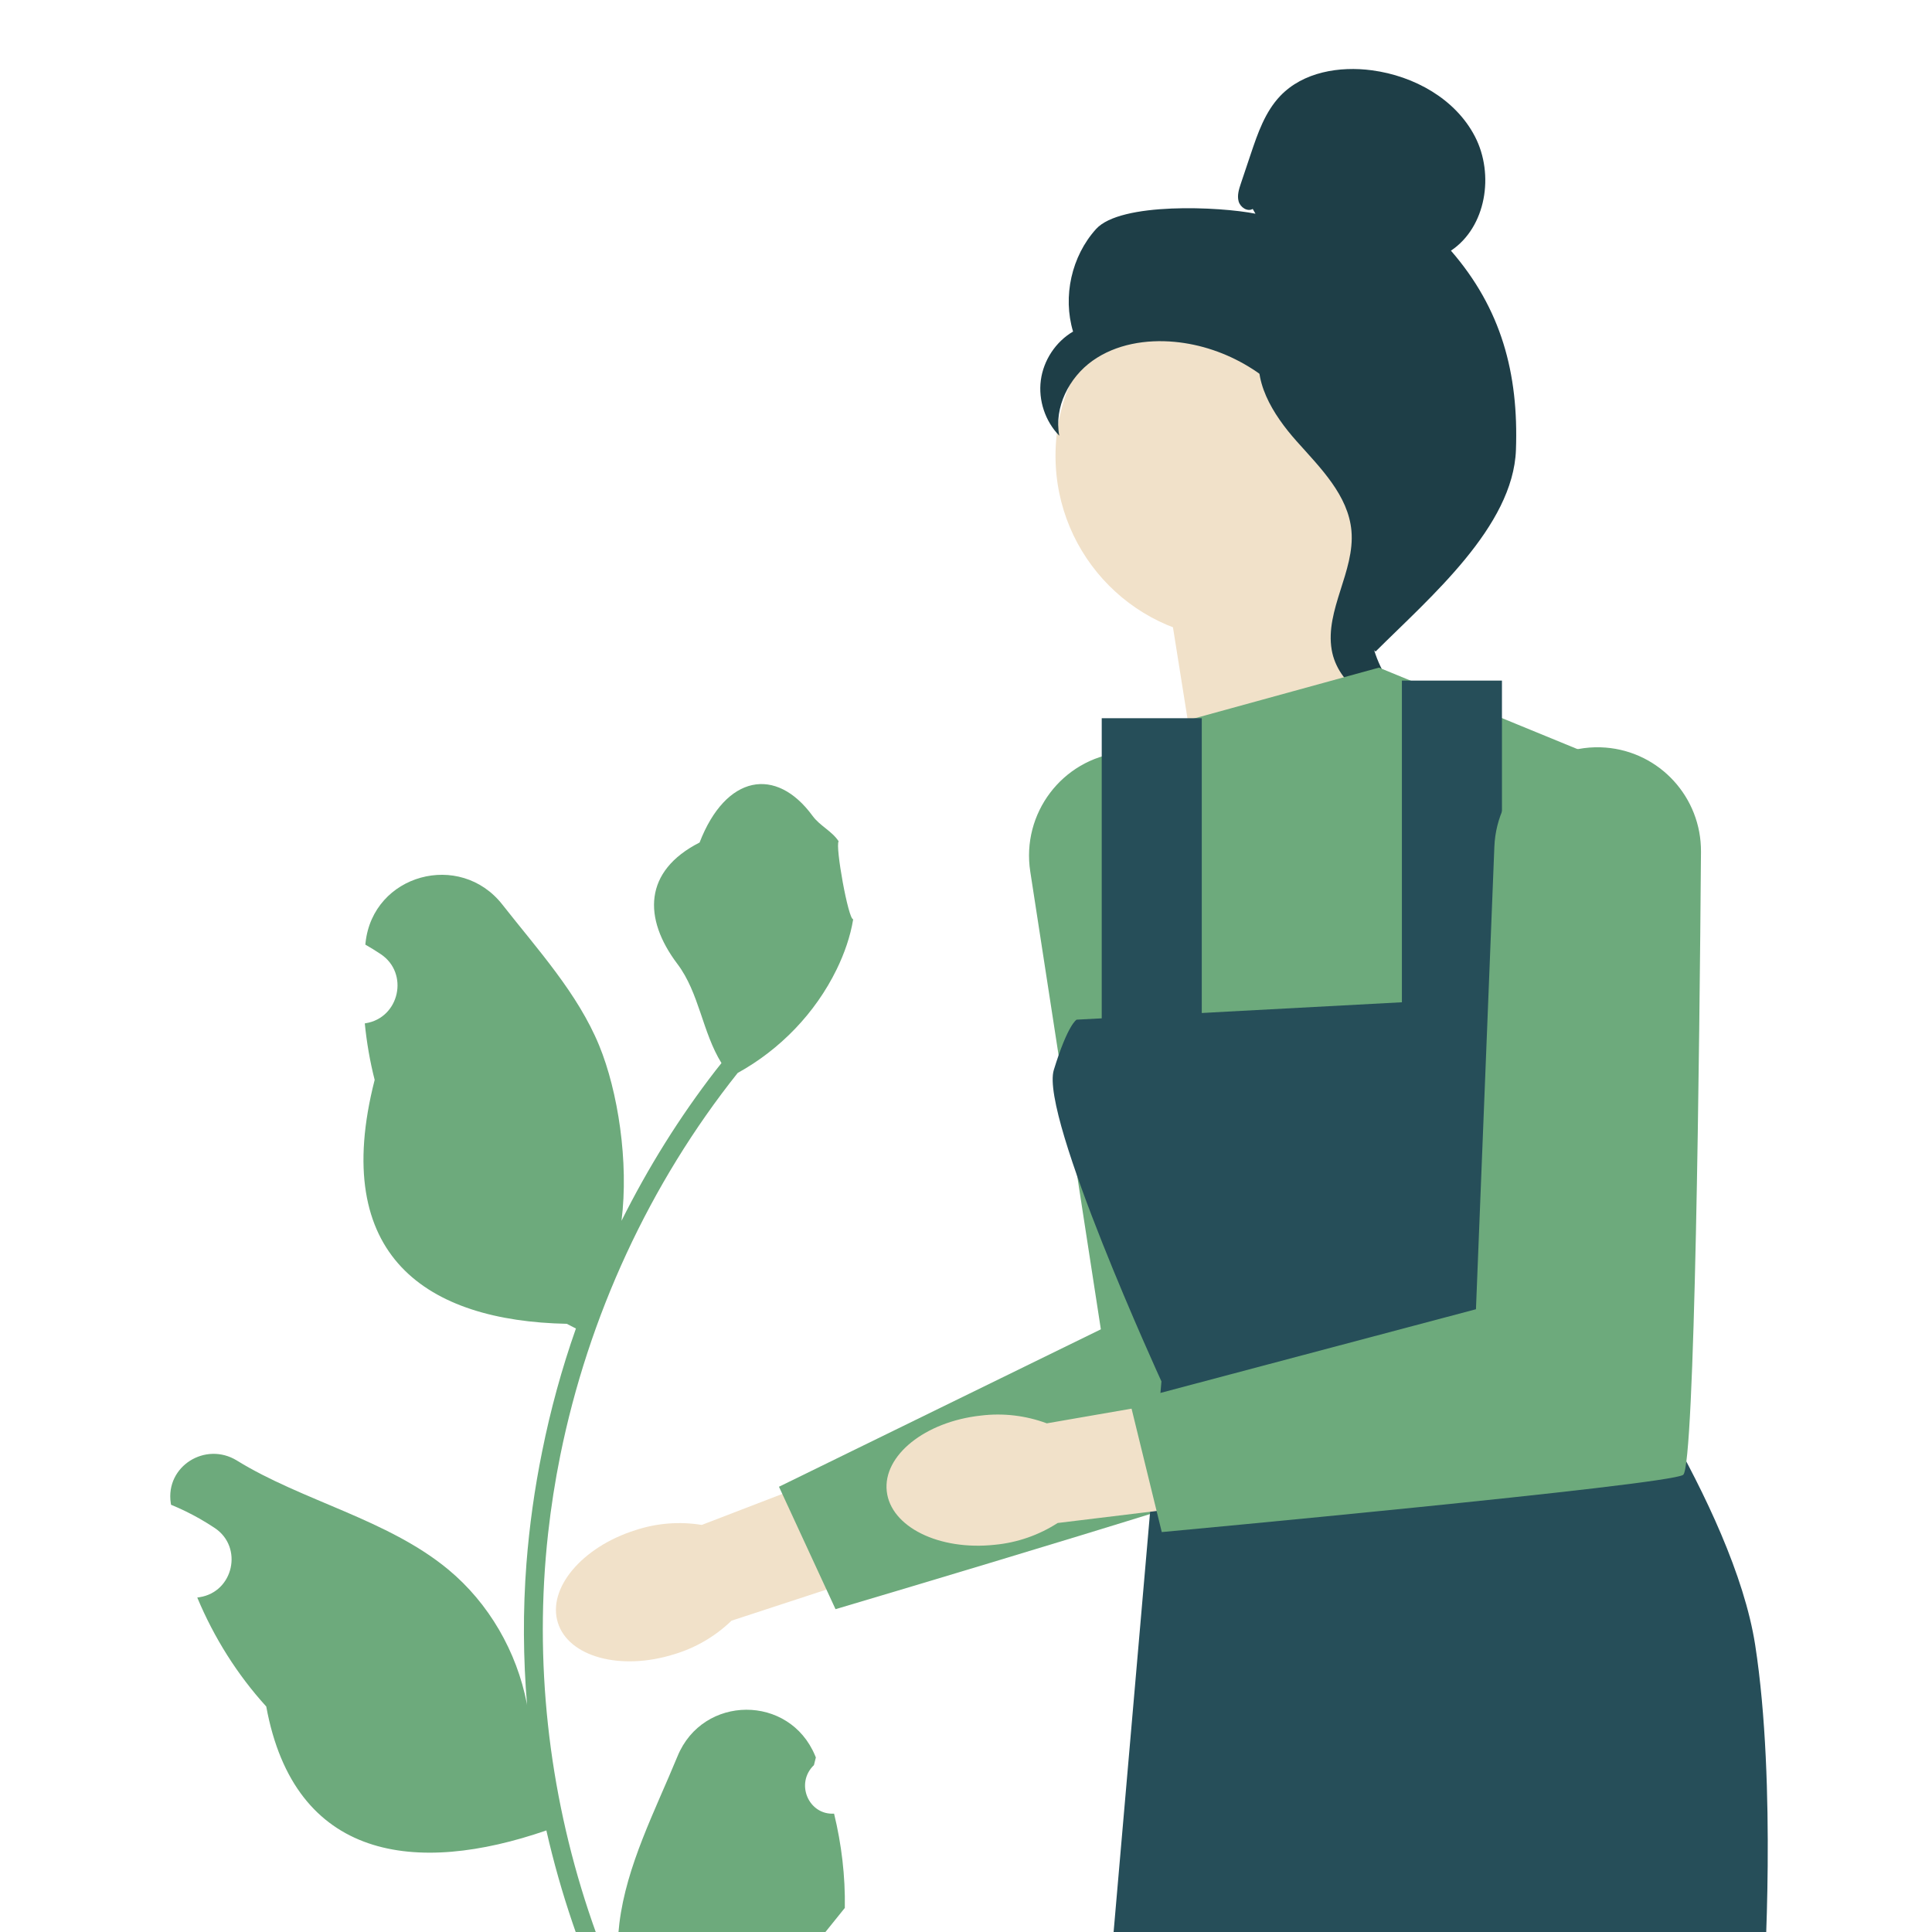
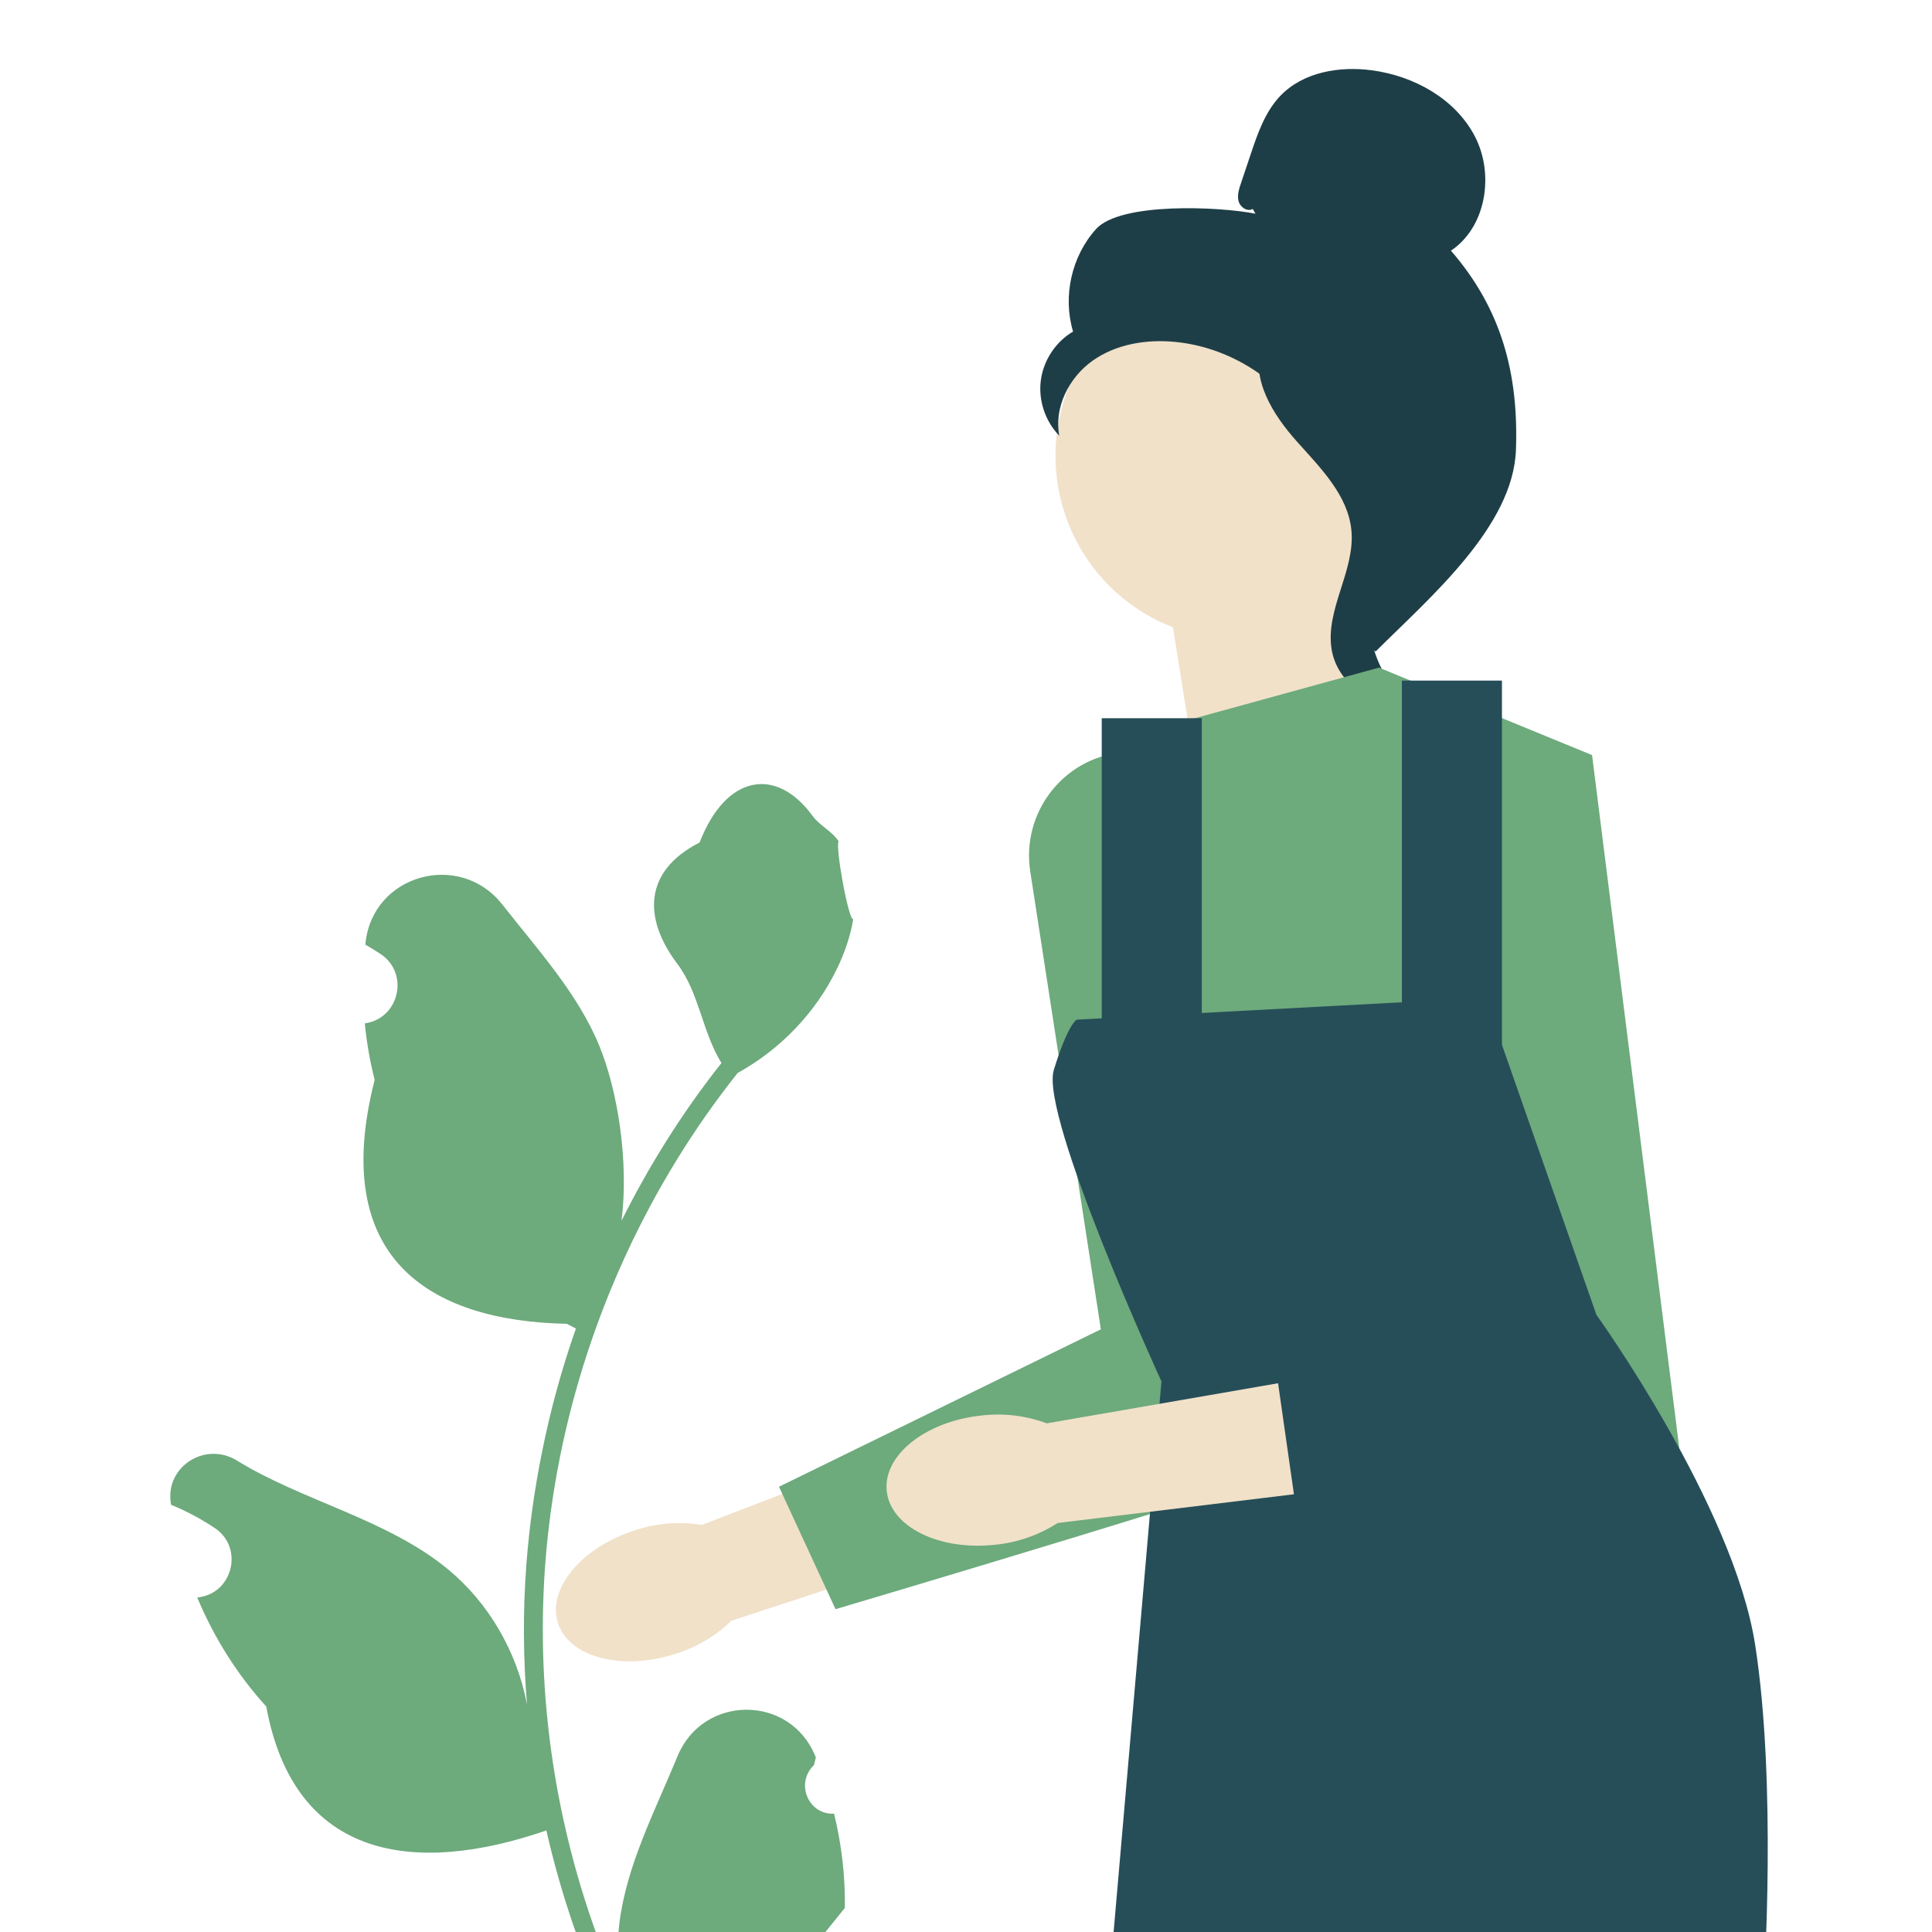
<svg xmlns="http://www.w3.org/2000/svg" width="280" height="280" viewBox="0 0 280 280" fill="none">
  <g clip-path="url(#clip0_245_4804)">
    <path d="M92.115 221.754C84.348 224.19 79.302 230.194 80.845 235.163C82.388 240.132 89.934 242.185 97.704 239.747C100.821 238.816 103.671 237.148 106.016 234.882L138.797 224.143L133.456 208.785L101.706 221.003C98.496 220.48 95.207 220.737 92.115 221.754L92.115 221.754V221.754Z" fill="#F1E1C9" />
    <path d="M162.345 109.067H162.345C170.161 108.136 177.358 113.447 178.814 121.223C184.008 148.96 195.039 208.939 193.586 210.4C191.695 212.301 121.091 233.214 121.091 233.214L112.895 215.47L159.545 192.655L149.314 126.315C148.015 117.893 153.926 110.069 162.345 109.067V109.067V109.067Z" fill="#6DAA7C" />
    <path d="M172.881 109.05L169.036 84.891L194.989 74.262L198.834 110.983L172.881 109.05Z" fill="#F1E1C9" />
    <path d="M179.438 92.659C164.821 92.659 152.972 80.747 152.972 66.052C152.972 51.358 164.821 39.445 179.438 39.445C194.055 39.445 205.904 51.358 205.904 66.052C205.904 80.747 194.055 92.659 179.438 92.659Z" fill="#F1E1C9" />
    <path d="M181.552 30.281C180.786 30.73 179.76 30.051 179.514 29.194C179.269 28.337 179.555 27.428 179.839 26.583L181.267 22.331C182.279 19.316 183.354 16.195 185.548 13.899C188.858 10.435 194.119 9.554 198.856 10.192C204.938 11.012 210.939 14.323 213.767 19.798C216.595 25.273 215.391 32.913 210.281 36.329C217.564 44.721 220.103 54.073 219.702 65.203C219.301 76.333 207.236 86.576 199.369 94.416C197.612 93.345 196.014 88.327 196.981 86.504C197.947 84.682 196.563 82.57 197.759 80.891C198.956 79.212 199.957 81.885 198.747 80.216C197.984 79.162 200.963 76.738 199.828 76.108C194.34 73.058 192.515 66.181 189.068 60.914C184.91 54.562 177.794 50.26 170.264 49.547C166.116 49.154 161.734 49.866 158.334 52.287C154.934 54.708 152.732 59.034 153.521 63.147C151.479 61.063 150.462 58.008 150.846 55.108C151.229 52.208 153.004 49.526 155.517 48.051C153.989 42.971 155.298 37.129 158.844 33.198C162.39 29.268 176.775 29.937 181.952 30.972" fill="#1E3E47" />
    <path d="M182.355 49.707C189.212 50.451 194.162 56.422 198.343 61.937C200.753 65.115 203.277 68.625 203.216 72.621C203.155 76.66 200.468 80.126 199.184 83.954C197.085 90.212 199.131 97.657 204.127 101.945C199.19 102.887 193.854 99.166 193.001 94.187C192.009 88.392 196.379 82.799 195.862 76.941C195.406 71.781 191.36 67.809 187.921 63.95C184.482 60.092 181.252 54.972 182.835 50.041" fill="#1E3E47" />
    <path d="M169.881 104.997L199.845 96.758L230.734 109.433L243.973 214.635L168.325 217.17V200.201C168.325 200.201 155.087 183.581 157.608 159.499L160.13 135.416L169.881 104.997H169.881Z" fill="#6DAA7C" />
    <path d="M156.032 147.778L215.289 144.609L231.364 190.556C231.364 190.556 251.222 218.124 254.374 238.404C257.526 258.684 255.635 287.202 255.635 287.202H160.767L168.325 200.204C168.325 200.204 150.681 161.721 152.726 155.066C154.771 148.412 156.032 147.778 156.032 147.778L156.032 147.778V147.778Z" fill="#264E59" />
    <path d="M203.175 98.637H217.674V152.505H203.175V98.637Z" fill="#264E59" />
    <path d="M159.671 104.09H174.17V148.452H159.671V104.09Z" fill="#264E59" />
    <path d="M142.15 205.157C134.056 206.037 127.951 210.942 128.514 216.113C129.077 221.283 136.093 224.76 144.19 223.879C147.429 223.571 150.547 222.489 153.283 220.724L187.528 216.561L185.227 200.47L151.711 206.282C148.659 205.146 145.38 204.76 142.15 205.157L142.15 205.157V205.157Z" fill="#F1E1C9" />
-     <path d="M232.676 108.344L232.676 108.344C240.53 108.95 246.579 115.553 246.519 123.46C246.303 151.659 245.64 212.6 243.934 213.75C241.712 215.247 168.372 222.041 168.372 222.041L163.726 203.054L213.907 189.745L216.574 122.724C216.913 114.215 224.217 107.693 232.676 108.344L232.676 108.344L232.676 108.344Z" fill="#6DAA7C" />
    <path d="M120.879 262.845C117.216 263.077 115.192 258.486 117.963 255.81L118.239 254.704C118.202 254.616 118.166 254.527 118.129 254.439C114.425 245.529 101.87 245.59 98.198 254.514C94.938 262.434 90.787 270.368 89.765 278.742C89.307 282.439 89.513 286.205 90.326 289.832C82.688 273 78.668 254.621 78.668 236.137C78.668 231.493 78.921 226.849 79.436 222.216C79.859 218.427 80.444 214.661 81.199 210.93C85.288 190.759 94.14 171.548 106.909 155.502C113.047 152.117 118.166 146.826 121.258 140.483C122.369 138.196 123.239 135.735 123.651 133.229C122.953 133.321 121.017 122.589 121.544 121.93C120.571 120.44 118.828 119.699 117.765 118.245C112.477 111.013 105.192 112.276 101.389 122.104C93.264 126.24 93.186 133.1 98.171 139.698C101.343 143.895 101.778 149.575 104.561 154.069C104.275 154.439 103.977 154.797 103.691 155.166C98.441 161.959 93.9 169.261 90.072 176.931C91.154 168.406 89.557 158.136 86.834 151.516C83.734 143.973 77.924 137.62 72.808 131.099C66.663 123.266 54.061 126.685 52.978 136.614C52.968 136.71 52.958 136.806 52.948 136.902C53.708 137.335 54.452 137.794 55.179 138.279C59.327 141.047 57.894 147.533 52.979 148.298L52.868 148.316C53.142 151.077 53.612 153.815 54.299 156.506C47.736 182.112 61.906 191.438 82.138 191.857C82.585 192.088 83.02 192.319 83.467 192.538C81.417 198.361 79.779 204.333 78.566 210.387C77.478 215.735 76.722 221.142 76.298 226.572C75.771 233.422 75.817 240.307 76.39 247.146L76.355 246.904C74.901 239.372 70.847 232.336 64.961 227.461C56.192 220.195 43.803 217.519 34.343 211.678C29.79 208.866 23.954 212.5 24.749 217.826L24.788 218.081C26.196 218.658 27.57 219.328 28.899 220.079C29.659 220.512 30.403 220.971 31.131 221.456C35.279 224.224 33.845 230.71 28.93 231.476L28.819 231.493C28.738 231.504 28.67 231.516 28.59 231.528C31.006 237.315 34.373 242.687 38.587 247.32C42.691 269.672 60.318 271.793 79.172 265.284H79.184C81.245 274.341 84.257 283.19 88.128 291.623H120.078C120.193 291.265 120.296 290.895 120.399 290.537C117.445 290.722 114.467 290.549 111.558 290.006C113.929 287.071 116.299 284.114 118.67 281.18C118.727 281.122 118.773 281.064 118.819 281.006C120.021 279.505 121.235 278.014 122.437 276.513L122.438 276.511C122.513 271.901 121.966 267.306 120.88 262.846L120.879 262.846L120.879 262.845L120.879 262.845Z" fill="#6DAA7C" />
  </g>
  <defs>
    <clipPath id="clip0_245_4804">
      <rect width="232.393" height="270" fill="white" transform="matrix(-1 0 0 1 256.697 10)" />
    </clipPath>
  </defs>
</svg>